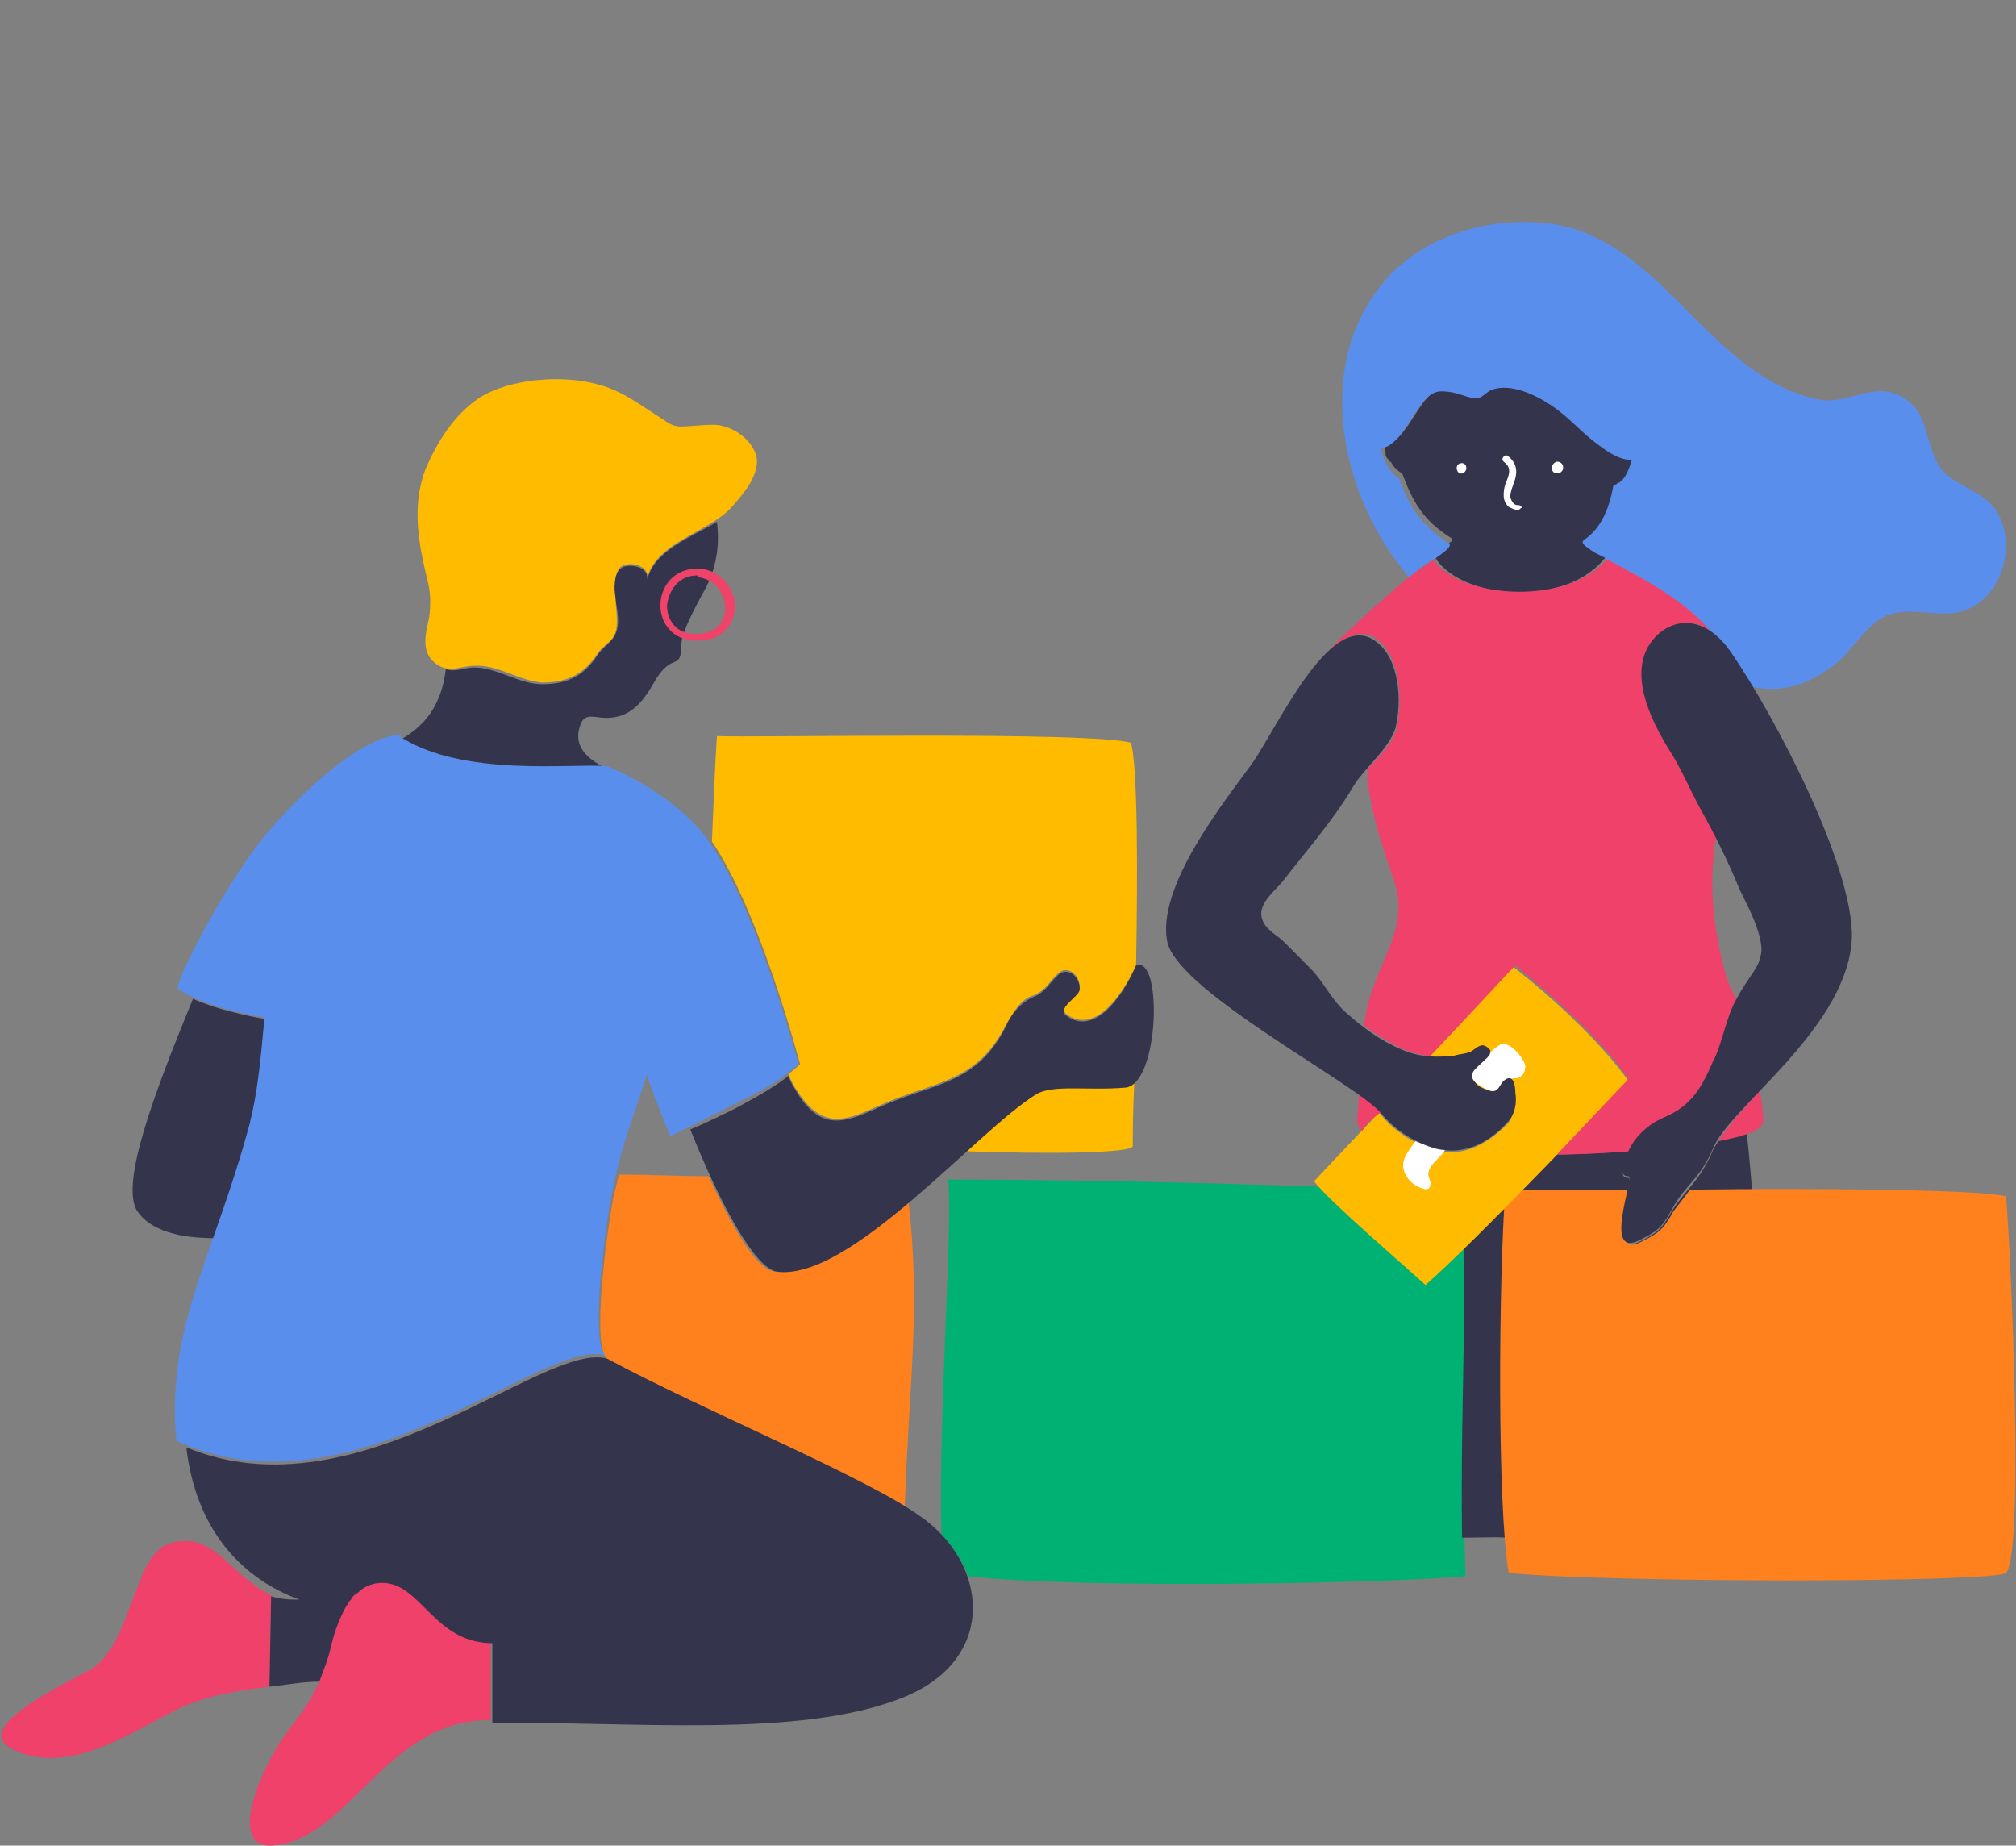
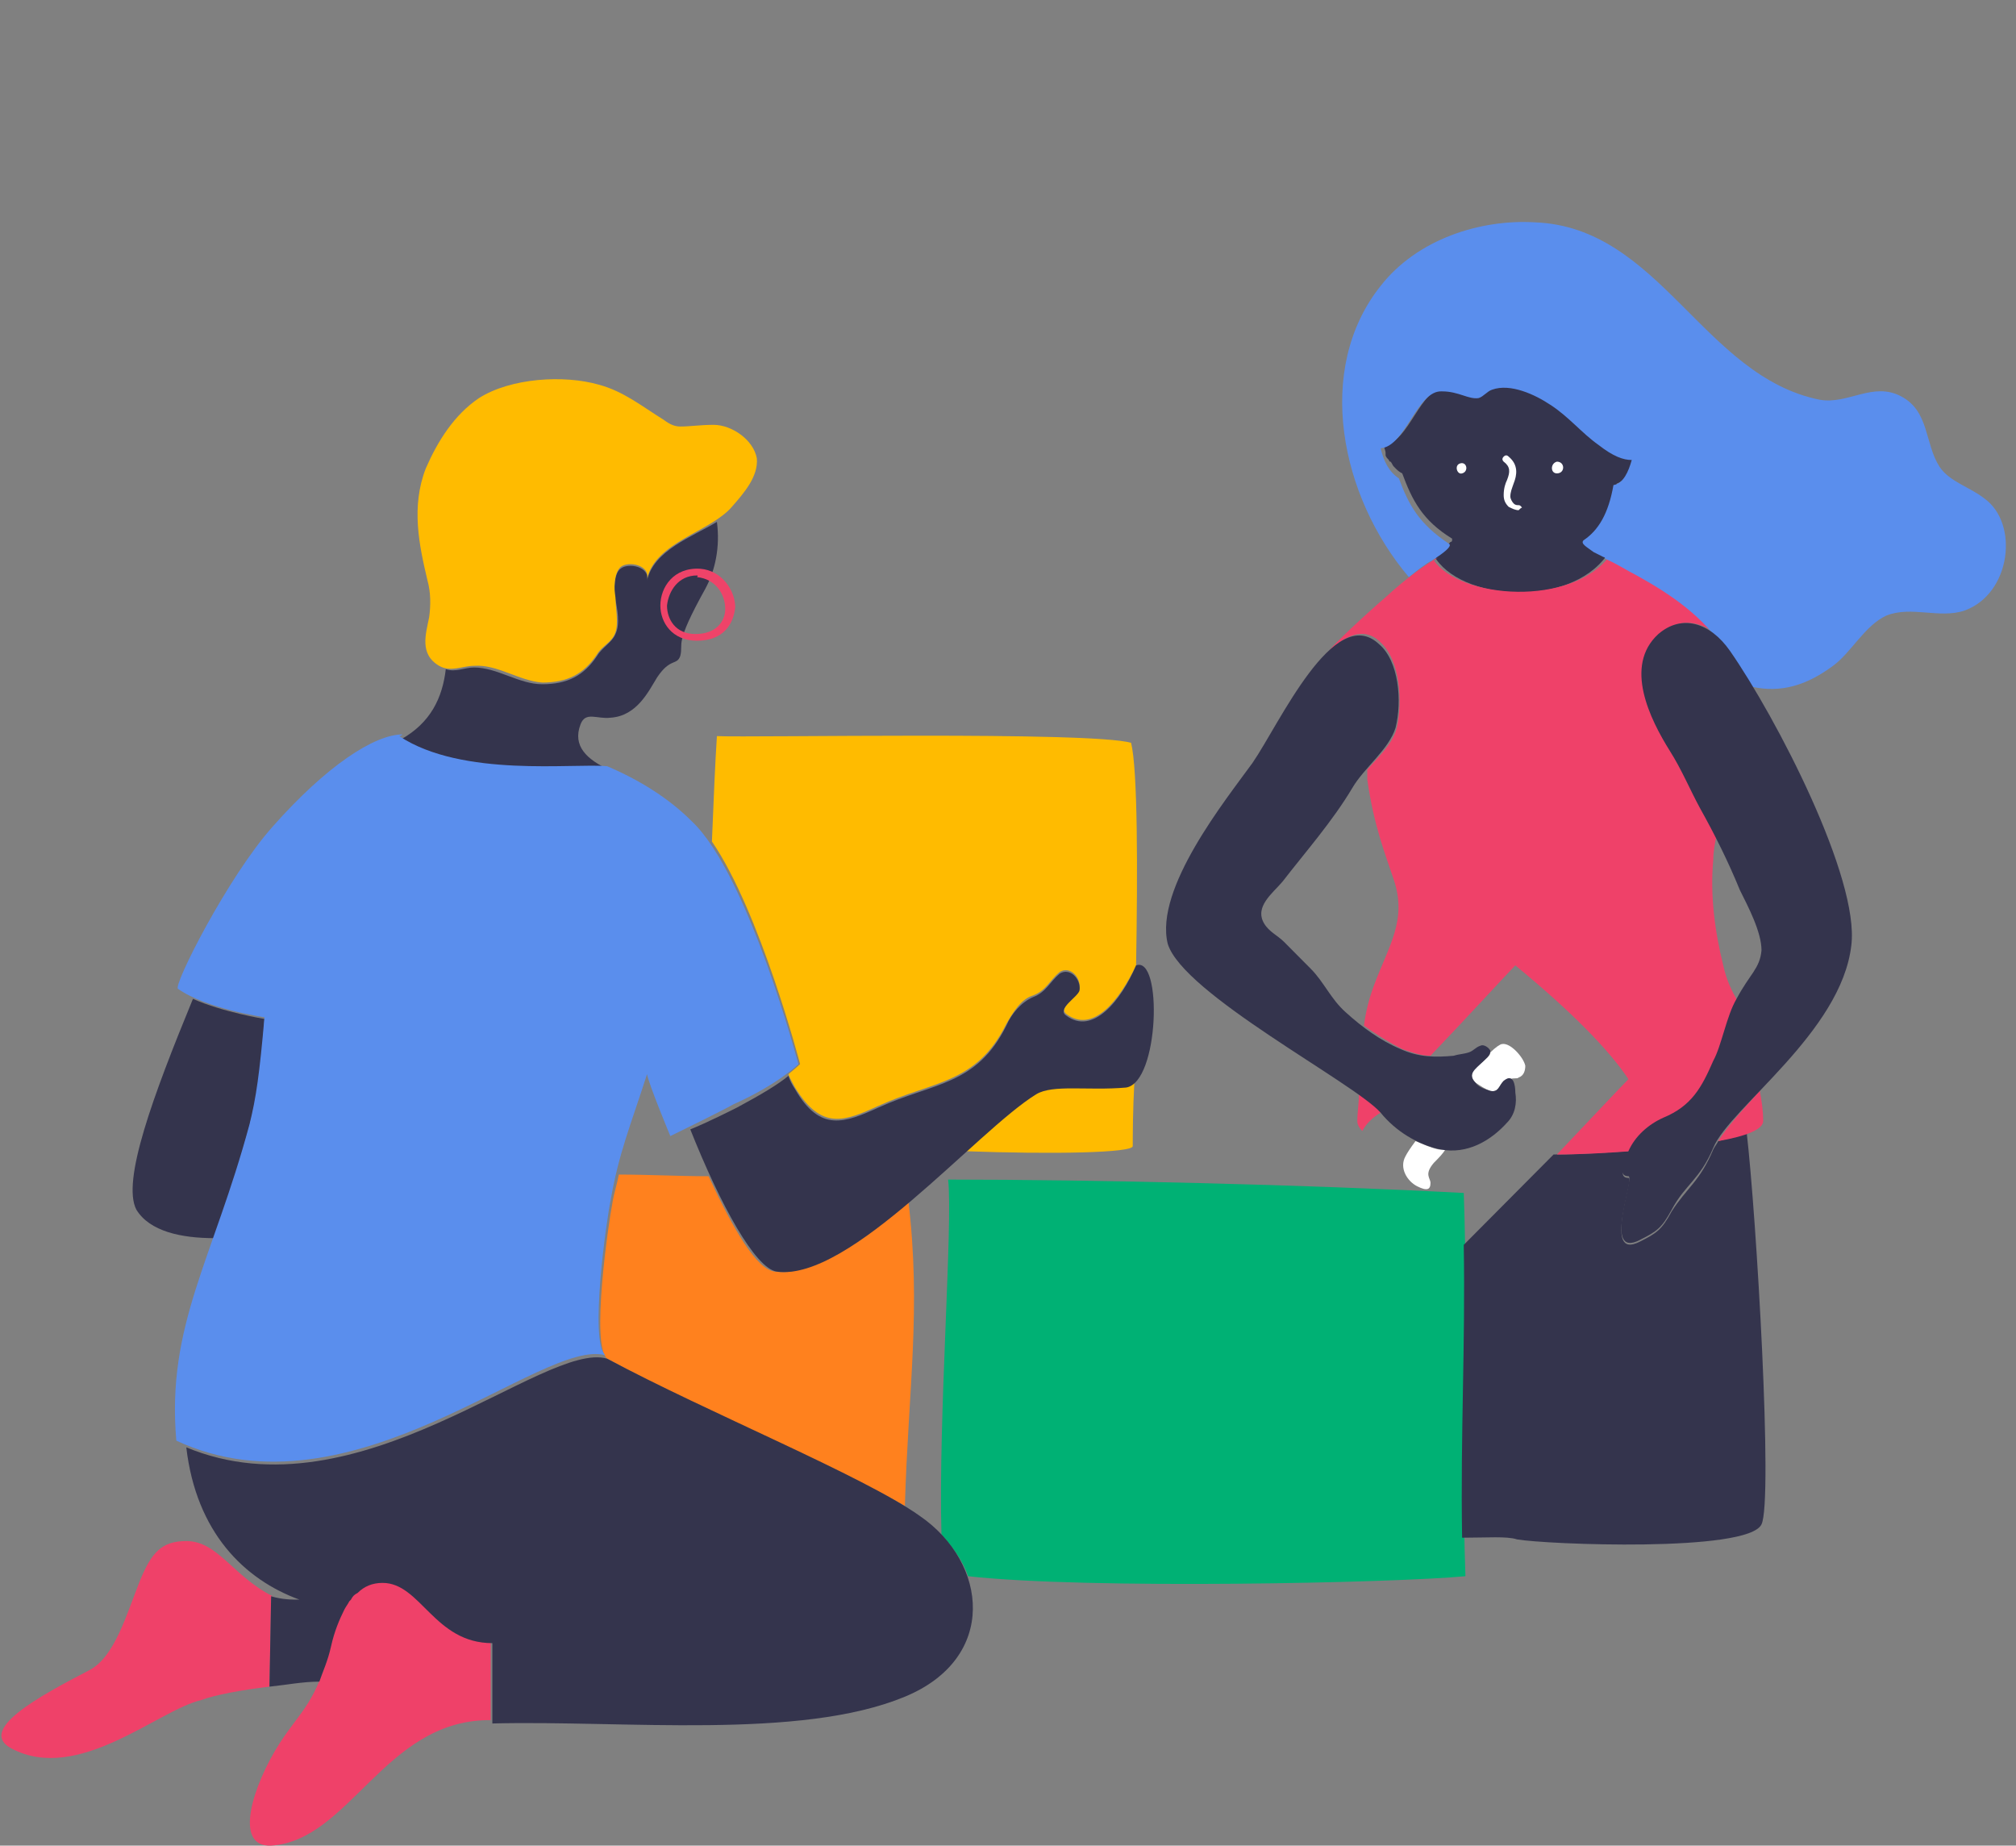
<svg xmlns="http://www.w3.org/2000/svg" width="201" height="184" viewBox="0 0 201 184" fill="none">
  <rect x="0" y="0" width="201" height="184" fill="#808080" stroke="none" />
  <g clip-path="url(#clip0)">
    <path d="M145.941 118.933C130.352 118.099 109.124 117.598 94.53 117.598C95.027 121.936 93.535 141.456 93.867 152.968C95.027 154.303 96.022 155.637 96.52 157.139C108.461 158.474 139.141 157.806 146.107 157.139C145.609 142.624 146.438 133.114 145.941 118.933Z" fill="#00B174" />
    <path d="M171.314 113.761C171.148 114.094 170.983 114.261 170.817 114.595C169.49 117.765 168.163 118.432 166.671 120.768C165.676 122.603 165.178 122.937 163.52 123.771C159.705 125.773 163.022 117.431 162.359 117.431C161.364 117.431 161.861 116.263 162.359 114.929C162.359 114.929 162.359 114.929 162.359 114.762C159.871 114.929 157.383 115.095 154.896 115.095C151.911 118.099 148.594 121.435 145.94 124.105C146.106 134.449 145.609 142.624 145.775 153.301C148.262 153.301 150.252 153.135 151.247 153.468C154.067 153.969 174.299 154.803 175.626 151.967C176.787 149.631 175.129 121.269 174.133 112.76C173.47 113.26 172.475 113.427 171.314 113.761Z" fill="#34344D" />
-     <path d="M200.005 119.267C197.351 118.599 181.596 118.432 168.495 118.599C167.997 119.267 167.5 119.934 166.837 120.768C165.842 122.603 165.344 122.937 163.686 123.771C160.866 125.273 162.027 120.768 162.525 118.599C156.223 118.599 151.247 118.766 150.087 118.599C149.423 127.609 149.257 149.965 150.418 156.805C160.037 157.806 198.844 157.806 200.005 156.805C201.829 154.97 200.502 124.939 200.005 119.267Z" fill="#FF811E" />
    <path d="M77.282 126.774C75.458 126.607 73.136 122.603 70.649 117.264C67.664 117.264 64.678 117.098 61.693 117.098C61.527 118.099 61.196 118.933 61.03 120.101C60.698 121.769 58.874 134.115 60.532 135.45C69.654 140.455 83.584 146.294 90.218 150.132C90.55 138.62 91.876 130.445 90.55 119.6C85.906 123.771 80.931 127.275 77.282 126.774Z" fill="#FF811E" />
    <path d="M112.109 108.255C108.295 108.756 104.646 107.922 103.154 108.923C101.329 110.091 98.842 112.26 96.022 114.762C105.144 115.096 112.938 114.929 112.938 114.262C112.938 113.261 112.938 110.758 113.104 107.755C112.772 108.089 112.441 108.255 112.109 108.255Z" fill="#FFBB00" />
    <path d="M112.772 74.053C108.626 72.885 74.96 73.553 71.478 73.386C71.312 75.888 71.146 79.726 70.98 83.897C75.789 90.904 79.77 106.086 79.77 106.086C79.77 106.086 79.438 106.42 78.609 107.087C78.775 107.588 79.106 108.088 79.272 108.422C81.925 112.76 84.247 111.759 87.564 110.257C93.037 107.755 97.349 108.088 100.334 102.082C100.997 100.914 101.827 99.58 102.987 99.246C104.314 98.745 104.646 97.744 105.641 96.91C106.636 96.243 107.797 97.411 107.631 98.579C107.465 99.413 105.475 100.414 106.304 101.081C108.958 103.083 111.611 99.746 113.27 96.243C113.435 86.733 113.435 76.723 112.772 74.053Z" fill="#FFBB00" />
    <path d="M21.393 123.437C22.554 120.101 23.715 116.597 24.876 112.259C25.539 109.59 26.037 107.421 26.369 101.582C26.369 101.582 22.222 100.914 19.237 99.58C15.257 109.256 12.106 117.765 13.599 120.601C14.925 122.77 18.076 123.437 21.393 123.437Z" fill="#34344D" />
    <path d="M113.27 96.243C111.777 99.746 108.958 103.25 106.304 101.248C105.309 100.581 107.465 99.413 107.631 98.745C107.797 97.578 106.636 96.41 105.641 97.077C104.646 97.911 104.314 98.912 102.988 99.413C101.827 99.913 100.832 101.081 100.334 102.249C97.349 108.255 93.037 107.921 87.564 110.424C84.248 111.926 81.76 112.927 79.272 108.589C78.941 108.088 78.775 107.755 78.609 107.254C77.614 108.088 75.955 109.089 73.468 110.424C72.804 110.758 70.483 111.926 68.824 112.593C71.809 120.101 75.292 126.441 77.448 126.774C84.745 127.775 97.349 112.76 103.319 109.089C104.978 108.088 108.46 108.756 112.275 108.422C115.592 107.921 115.923 95.242 113.27 96.243Z" fill="#34344D" />
    <path d="M64.512 57.87C64.844 56.535 62.688 56.035 61.859 56.702C61.196 57.203 61.196 58.871 61.361 59.705C61.527 60.706 61.859 62.208 61.361 63.209C61.03 64.043 60.035 64.544 59.537 65.378C58.21 67.38 56.552 68.214 54.064 68.214C51.742 68.214 49.587 66.546 47.265 66.546C46.27 66.546 45.441 67.046 44.446 66.713C44.114 69.549 42.953 72.051 39.968 73.72C46.27 77.891 57.381 76.389 60.698 76.723C58.542 75.722 57.05 74.387 57.879 72.218C58.376 70.883 59.537 71.718 60.864 71.551C63.517 71.384 64.678 68.881 65.507 67.547C66.834 65.545 67.498 66.379 67.829 65.378C68.161 64.043 67.166 64.377 70.317 58.704C71.312 56.869 71.809 54.533 71.478 52.031C68.99 53.532 65.176 54.867 64.512 57.87Z" fill="#34344D" />
    <path d="M26.866 168.15L27.032 159.141H27.198C23.218 157.139 21.725 153.635 18.574 153.635C16.087 153.635 15.091 154.803 13.931 157.639C12.604 160.976 11.443 165.147 8.955 166.482C3.814 169.151 -2.322 172.488 1.161 174.323C7.794 177.827 15.755 170.486 20.067 169.485C21.393 168.984 24.047 168.484 26.866 168.15Z" fill="#EF4169" />
    <path d="M69.487 63.876C69.487 63.876 69.322 63.876 69.487 63.876C67 63.876 65.839 62.041 65.839 60.373C65.839 58.537 67.166 56.535 69.819 56.702C71.975 56.869 73.302 58.871 73.302 60.539C73.136 62.208 72.141 63.876 69.487 63.876ZM69.487 57.37C67.663 57.37 66.668 58.871 66.502 60.373C66.502 61.707 67.331 63.209 69.322 63.209V63.542V63.209C71.478 63.209 72.307 61.874 72.307 60.706C72.307 59.205 71.312 57.703 69.487 57.536C69.653 57.37 69.487 57.37 69.487 57.37Z" fill="#EF4369" />
    <path d="M48.923 163.478C43.119 163.478 41.792 157.472 37.978 157.472C35.988 157.472 34.163 159.141 33.002 163.979C31.51 169.818 30.017 170.486 27.861 173.822C25.208 177.993 23.218 184.166 27.032 183.999C34.827 183.499 38.309 171.653 48.592 171.487C48.758 171.487 48.758 171.487 48.923 171.487V163.478Z" fill="#EF4169" />
    <path d="M91.71 151.132C86.072 147.128 70.483 140.788 60.532 135.45C54.23 133.614 35.822 151.466 18.574 144.292C19.569 152.801 24.379 157.472 29.851 159.474C29.022 159.474 28.193 159.474 27.032 159.141L26.866 168.15C28.525 167.983 30.183 167.649 31.841 167.649C32.173 166.648 32.671 165.647 33.002 164.146C33.334 162.644 33.832 161.476 34.329 160.475C34.495 160.142 34.661 159.975 34.827 159.641L34.992 159.474C35.158 159.141 35.324 158.974 35.656 158.807C36.319 158.14 37.148 157.806 38.144 157.806C41.958 157.806 43.285 163.812 49.089 163.812V171.82C62.191 171.487 79.77 173.489 90.218 169.151C99.505 165.314 98.51 155.804 91.71 151.132Z" fill="#34344D" />
    <path d="M68.99 81.894C66.668 79.559 63.683 77.723 60.532 76.389C57.215 76.055 46.104 77.556 39.802 73.386C39.968 73.386 40.133 73.219 40.133 73.219C37.314 73.219 32.505 76.389 27.198 82.395C22.72 87.4 17.247 98.245 17.745 98.578C20.564 100.58 26.369 101.414 26.369 101.414C25.871 107.087 25.539 109.423 24.876 112.092C21.227 125.606 16.584 132.113 17.579 143.625C35.158 151.8 54.064 133.281 60.366 135.116C58.708 133.781 60.532 121.268 60.864 119.767C61.693 114.928 62.854 112.259 64.512 107.087C64.678 108.088 66.834 113.26 66.834 113.26C66.834 113.26 71.975 110.757 73.136 110.09C77.614 108.088 79.604 106.086 79.604 106.086C79.604 106.086 74.629 87.233 68.99 81.894Z" fill="#5A8EED" />
    <path d="M67.829 42.521C67.331 42.521 66.834 42.354 66.171 41.853C64.014 40.519 62.19 39.017 59.703 38.35C56.22 37.349 50.913 37.682 47.762 39.684C45.274 41.353 43.616 44.022 42.455 46.692C40.963 50.529 41.792 54.366 42.621 57.87C42.953 59.038 42.953 60.373 42.787 61.54C42.455 63.209 41.792 65.211 43.782 66.379C44.943 67.046 46.104 66.379 47.264 66.379C49.586 66.212 51.742 67.88 54.064 68.047C56.552 68.047 58.21 67.213 59.537 65.211C60.034 64.377 61.029 64.043 61.361 63.042C61.693 62.041 61.361 60.539 61.361 59.538C61.195 58.704 61.195 57.203 61.859 56.535C62.688 55.868 64.844 56.368 64.512 57.703C65.341 54.033 70.814 53.032 72.97 50.529C74.131 49.194 75.624 47.526 75.458 45.691C75.126 43.855 72.97 42.354 71.146 42.354C69.819 42.354 68.824 42.521 67.829 42.521Z" fill="#FFBB00" />
-     <path d="M150.916 96.41C150.087 97.244 146.438 101.082 142.458 105.419C143.287 105.419 144.117 105.419 144.946 105.419C145.443 105.419 145.941 105.253 146.438 105.086C146.936 104.919 147.102 104.585 147.599 104.418C147.931 104.252 148.429 104.585 148.594 104.919C148.76 105.419 148.097 105.753 147.765 106.087C147.102 106.587 146.273 107.255 147.102 108.089C147.599 108.423 148.097 108.756 148.594 108.923C149.424 109.09 149.424 108.423 149.921 107.922C150.75 107.088 150.916 108.589 151.082 109.09C151.082 110.091 150.916 111.426 150.253 112.093C148.429 113.928 146.107 115.263 143.619 114.762C141.297 114.262 139.141 112.927 137.649 111.092L137.483 110.925C133.834 114.762 131.015 117.765 131.015 117.765C132.342 119.601 140.136 126.274 142.127 128.109C146.936 123.938 160.535 109.59 162.359 107.755C160.203 104.752 156.389 100.748 150.916 96.41Z" fill="#FFBB00" />
    <path d="M160.203 55.368C160.037 55.201 159.374 55.034 158.876 54.7C158.876 54.7 158.71 54.7 158.71 54.534C158.71 54.534 158.544 54.534 158.544 54.367L158.378 54.2C158.378 54.2 158.378 54.2 158.213 54.2L158.047 54.033V53.866C158.047 53.866 158.047 53.699 158.213 53.699C159.705 52.698 160.7 51.03 161.198 48.194C161.364 48.194 161.529 48.027 161.861 47.86C162.027 47.693 162.027 47.693 162.193 47.526C162.193 47.359 162.359 47.359 162.359 47.193C162.525 47.026 162.525 46.859 162.69 46.525C162.69 46.525 162.69 46.525 162.69 46.358C162.856 46.025 162.856 45.858 163.022 45.524C162.193 45.691 161.198 45.191 159.705 44.023C158.047 42.688 156.72 41.187 154.896 40.019C153.403 39.018 150.916 37.85 149.091 38.517C148.594 38.684 148.262 39.184 147.765 39.351C146.77 39.518 145.775 38.851 144.116 38.684C141.629 38.517 140.468 44.19 137.98 44.356C137.98 44.69 138.146 44.857 138.146 45.191V45.358C138.146 45.524 138.312 45.691 138.478 45.858C138.478 45.858 138.478 46.025 138.643 46.025C138.809 46.192 138.809 46.358 138.975 46.525L139.141 46.692C139.307 46.859 139.473 47.026 139.804 47.193C140.799 49.862 141.794 51.864 144.779 53.699V53.866C144.779 53.866 144.779 54.033 144.614 54.033C144.448 54.2 144.448 54.2 144.282 54.367C143.95 54.7 143.453 55.034 142.955 55.368C145.443 59.872 156.388 60.707 160.203 55.368Z" fill="#34344D" />
    <path d="M151.413 50.863C151.082 50.863 150.75 50.696 150.418 50.529C150.087 50.196 149.921 49.862 149.921 49.361C149.921 48.694 150.087 48.194 150.252 47.86C150.584 47.026 150.584 46.525 149.921 46.025C149.755 45.858 149.755 45.691 149.921 45.524C150.087 45.357 150.252 45.357 150.418 45.524C151.413 46.358 151.247 47.359 150.916 48.194C150.75 48.694 150.584 49.028 150.584 49.528C150.584 49.695 150.75 50.029 150.916 50.196C151.082 50.362 151.247 50.362 151.413 50.362C151.579 50.362 151.745 50.529 151.745 50.696C151.745 50.529 151.579 50.696 151.413 50.863Z" fill="white" />
    <path d="M145.775 47.193C146.438 47.026 146.272 46.025 145.609 46.191C144.945 46.358 145.277 47.359 145.775 47.193Z" fill="white" />
    <path d="M155.228 47.193C156.057 47.193 156.057 46.025 155.228 46.025C154.564 46.192 154.564 47.193 155.228 47.193Z" fill="white" />
    <path d="M171.314 113.761C174.134 113.26 175.792 112.593 175.792 111.759C175.792 110.591 175.626 109.757 175.461 108.756C173.636 110.758 172.144 112.426 171.314 113.761Z" fill="#EF4169" />
    <path d="M137.648 110.925C137.317 110.425 136.488 109.757 135.492 109.09C135.492 109.924 135.327 110.925 135.327 111.759C135.327 112.093 135.493 112.427 135.824 112.76C136.156 112.093 136.819 111.426 137.648 110.925C137.483 110.925 137.483 110.925 137.648 110.925Z" fill="#EF4169" />
    <path d="M171.812 96.243C170.983 92.906 170.485 89.236 170.817 85.732C170.817 84.898 170.983 84.064 171.149 83.23C170.651 82.229 170.153 81.394 169.656 80.56C168.661 78.725 167.832 76.723 166.671 74.888C164.681 71.718 162.027 66.379 165.51 63.209C167.666 61.207 170.485 62.041 172.475 64.544C170.485 61.207 167.002 58.871 163.686 57.036C162.691 56.535 161.53 55.868 160.535 55.368C156.72 60.54 145.609 59.706 142.955 55.868C143.287 55.701 143.453 55.535 143.619 55.368C143.453 55.535 143.287 55.701 143.121 55.701C141.795 56.535 140.136 57.703 138.146 59.539C135.824 61.541 133.005 64.21 132.507 64.877C132.342 65.044 132.342 65.211 132.176 65.211C134 63.376 135.99 62.375 137.649 64.043C139.639 65.879 139.804 69.883 139.307 72.385C138.975 74.054 137.483 75.388 136.322 76.723C136.322 77.057 136.322 77.39 136.322 77.724C136.985 82.395 138.146 85.232 138.975 87.734C140.302 91.738 138.478 94.241 136.985 98.245C136.488 99.58 136.156 100.915 135.99 102.249C137.151 103.083 138.478 103.918 139.804 104.585C140.8 104.919 141.629 105.252 142.624 105.252C146.604 101.081 150.253 97.077 151.082 96.243C156.554 100.748 160.369 104.585 162.359 107.588C161.53 108.422 158.71 111.425 155.228 115.096C157.715 115.096 160.369 114.929 162.691 114.762C163.354 113.261 164.515 112.093 166.173 111.425C168.993 110.257 169.988 108.422 171.149 105.753C171.812 104.251 172.475 101.582 173.304 99.913C172.641 98.746 172.144 97.745 171.812 96.243Z" fill="#EF4169" />
    <path d="M144.116 114.595C143.95 114.595 143.784 114.595 143.453 114.595C142.623 114.429 141.96 114.095 141.131 113.761C140.633 114.429 140.302 114.929 140.136 115.263C139.472 116.431 140.302 117.765 141.297 118.266C142.292 118.766 142.623 118.6 142.623 117.932C142.623 117.432 141.96 117.098 142.955 115.93C143.453 115.43 143.784 115.096 144.116 114.595Z" fill="white" />
    <path d="M152.076 106.253C151.911 105.419 150.584 103.918 149.755 104.085C149.589 104.085 149.091 104.418 148.594 104.919C148.594 105.252 148.096 105.586 147.765 105.92C147.101 106.42 146.272 107.088 147.101 107.922C147.599 108.256 148.096 108.589 148.594 108.756C149.423 108.923 149.423 108.256 149.921 107.755C150.252 107.588 150.418 107.421 150.584 107.588C150.916 107.421 151.247 107.588 151.413 107.421C151.911 107.255 152.076 106.754 152.076 106.253Z" fill="white" />
    <path d="M137.649 110.925C139.141 112.76 141.297 114.095 143.619 114.595C146.272 115.096 148.594 113.761 150.252 111.926C151.082 111.092 151.248 109.924 151.082 108.923C151.082 108.255 150.916 106.921 149.921 107.755C149.423 108.255 149.423 108.923 148.594 108.756C148.097 108.589 147.433 108.422 147.101 107.922C146.272 107.088 147.101 106.587 147.765 105.92C148.097 105.586 148.594 105.252 148.594 104.752C148.428 104.418 147.931 104.084 147.599 104.251C147.101 104.418 146.936 104.752 146.438 104.919C145.941 105.085 145.443 105.085 144.946 105.252C143.121 105.419 141.463 105.419 139.639 104.585C137.649 103.751 135.824 102.416 134.166 100.915C132.673 99.58 132.01 97.911 130.683 96.577C129.854 95.743 128.859 94.742 128.03 93.907C127.366 93.24 126.537 92.906 126.04 92.072C125.045 90.404 126.869 89.069 127.864 87.901C130.186 84.898 132.839 81.895 134.829 78.558C135.99 76.556 138.478 74.721 139.141 72.552C139.804 69.883 139.473 65.879 137.483 64.21C133.005 60.039 127.532 72.218 124.879 76.056C122.225 79.726 115.094 88.569 116.421 94.074C117.913 99.079 134.995 107.922 137.649 110.925Z" fill="#34344D" />
    <path d="M197.849 49.695C196.356 48.527 194.366 48.027 193.371 46.525C191.879 44.19 192.376 41.02 189.557 39.518C186.738 38.017 184.25 40.352 181.431 39.852C169.822 37.516 165.51 22.668 153.072 22.167C147.599 21.833 141.297 23.835 137.649 28.507C131.015 36.849 133.668 49.529 140.468 57.537C141.297 56.869 142.126 56.202 142.79 55.868C142.956 55.702 143.121 55.702 143.287 55.535C144.282 54.867 144.78 54.367 144.448 54.2C141.463 52.198 140.468 50.363 139.473 47.693C138.478 47.026 137.98 46.025 137.649 44.69C140.136 44.523 141.297 38.851 143.785 39.018C145.443 39.018 146.438 39.852 147.433 39.685C147.931 39.518 148.262 39.018 148.76 38.851C150.584 38.184 153.072 39.351 154.564 40.352C156.389 41.52 157.715 43.189 159.374 44.356C160.866 45.524 161.861 45.858 162.691 45.858C162.359 47.026 161.861 48.194 160.866 48.361C160.369 51.197 159.374 52.865 157.881 53.866C157.55 54.2 158.213 54.534 158.876 55.034C159.208 55.201 159.54 55.368 159.871 55.535C159.871 55.535 160.037 55.535 160.037 55.702C161.198 56.202 162.193 56.869 163.188 57.37C166.505 59.205 169.988 61.541 171.978 64.878L172.144 65.044C172.807 66.046 173.47 67.046 174.3 68.381C176.953 69.049 179.606 68.715 182.757 66.379C184.582 65.044 185.908 62.375 188.064 61.374C190.552 60.373 193.371 61.708 195.859 60.873C200.503 59.205 201.332 52.198 197.849 49.695Z" fill="#5A8EED" />
    <path d="M172.475 64.877C170.485 62.041 167.666 61.207 165.344 63.209C161.861 66.379 164.515 71.718 166.505 74.888C167.666 76.723 168.495 78.725 169.49 80.56C170.983 83.23 172.309 85.899 173.47 88.735C174.299 90.404 175.626 92.906 175.626 94.742C175.46 96.577 174.465 97.077 173.139 99.58C172.143 101.248 171.646 104.251 170.817 105.753C169.656 108.422 168.661 110.258 165.842 111.425C164.349 112.093 163.022 113.261 162.359 114.762C161.695 116.097 161.364 117.265 162.359 117.265C163.022 117.265 159.705 125.607 163.52 123.605C165.178 122.77 165.676 122.437 166.671 120.602C167.997 118.099 169.49 117.598 170.817 114.429C172.475 110.424 183.587 102.917 184.582 94.241C185.411 87.567 177.119 71.551 172.475 64.877Z" fill="#34344D" />
  </g>
  <defs>
    <clipPath id="clip0">
      <rect width="201" height="162" fill="white" transform="translate(0 22)" />
    </clipPath>
  </defs>
</svg>